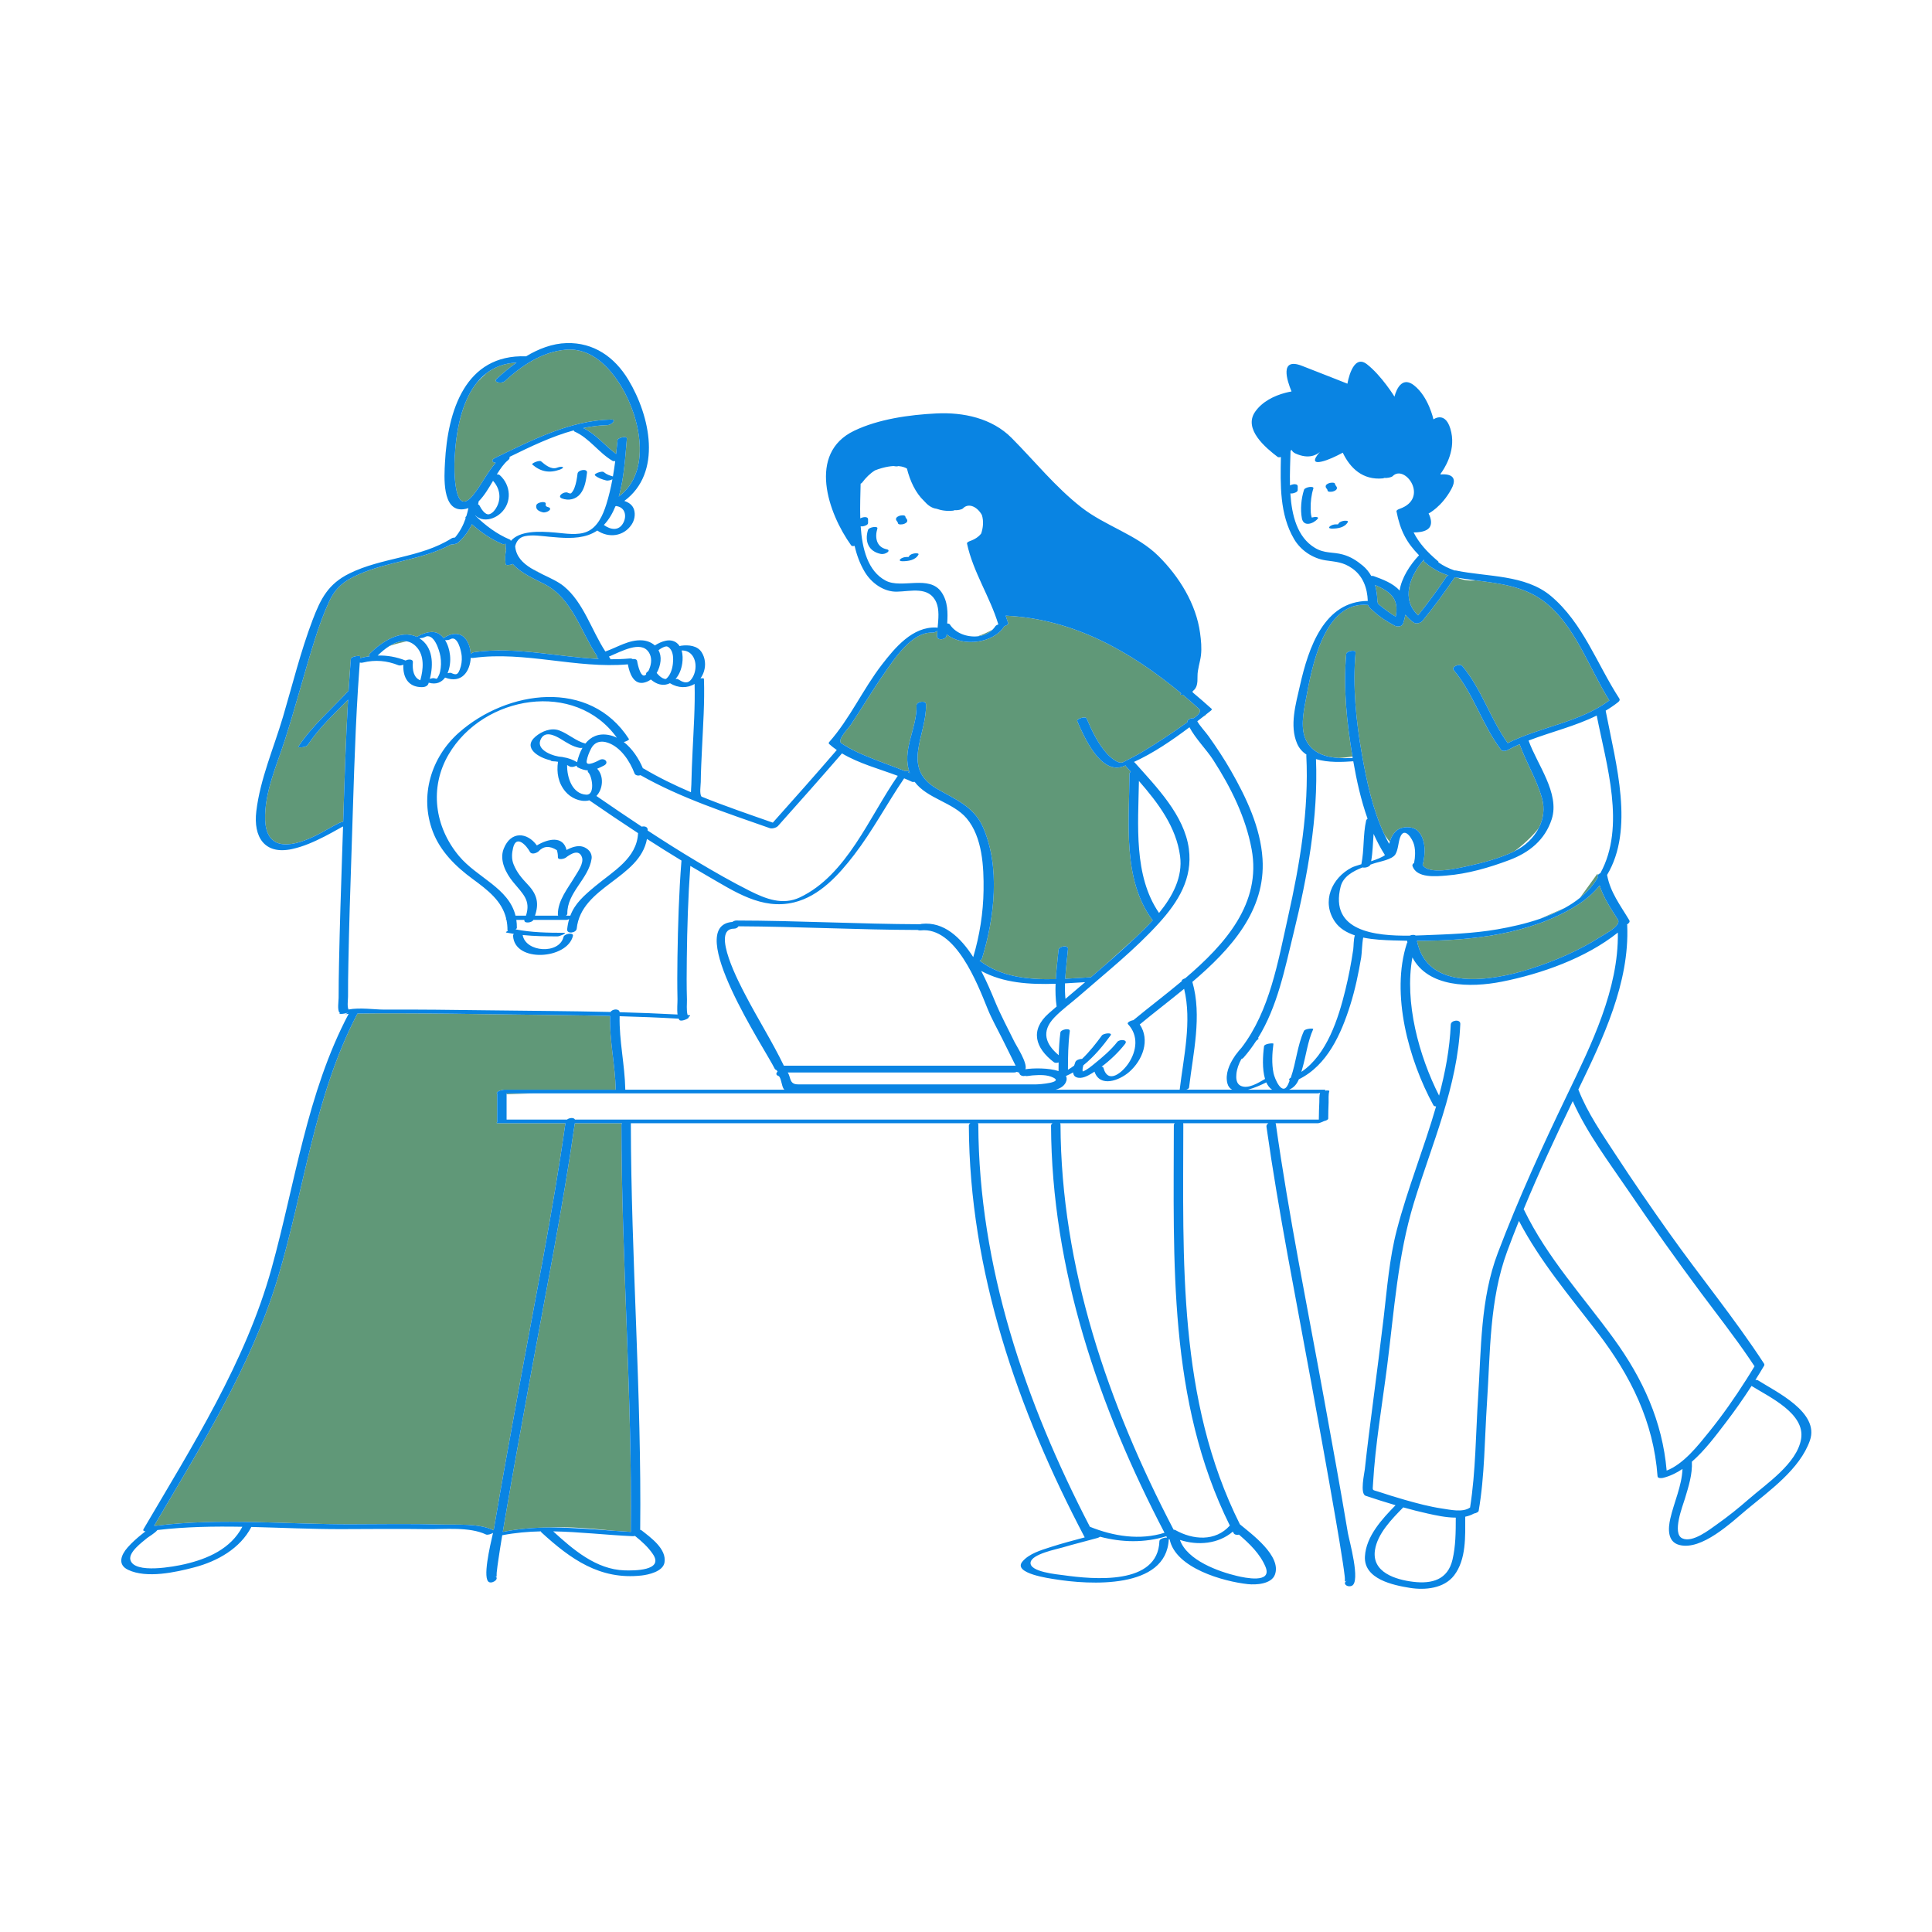
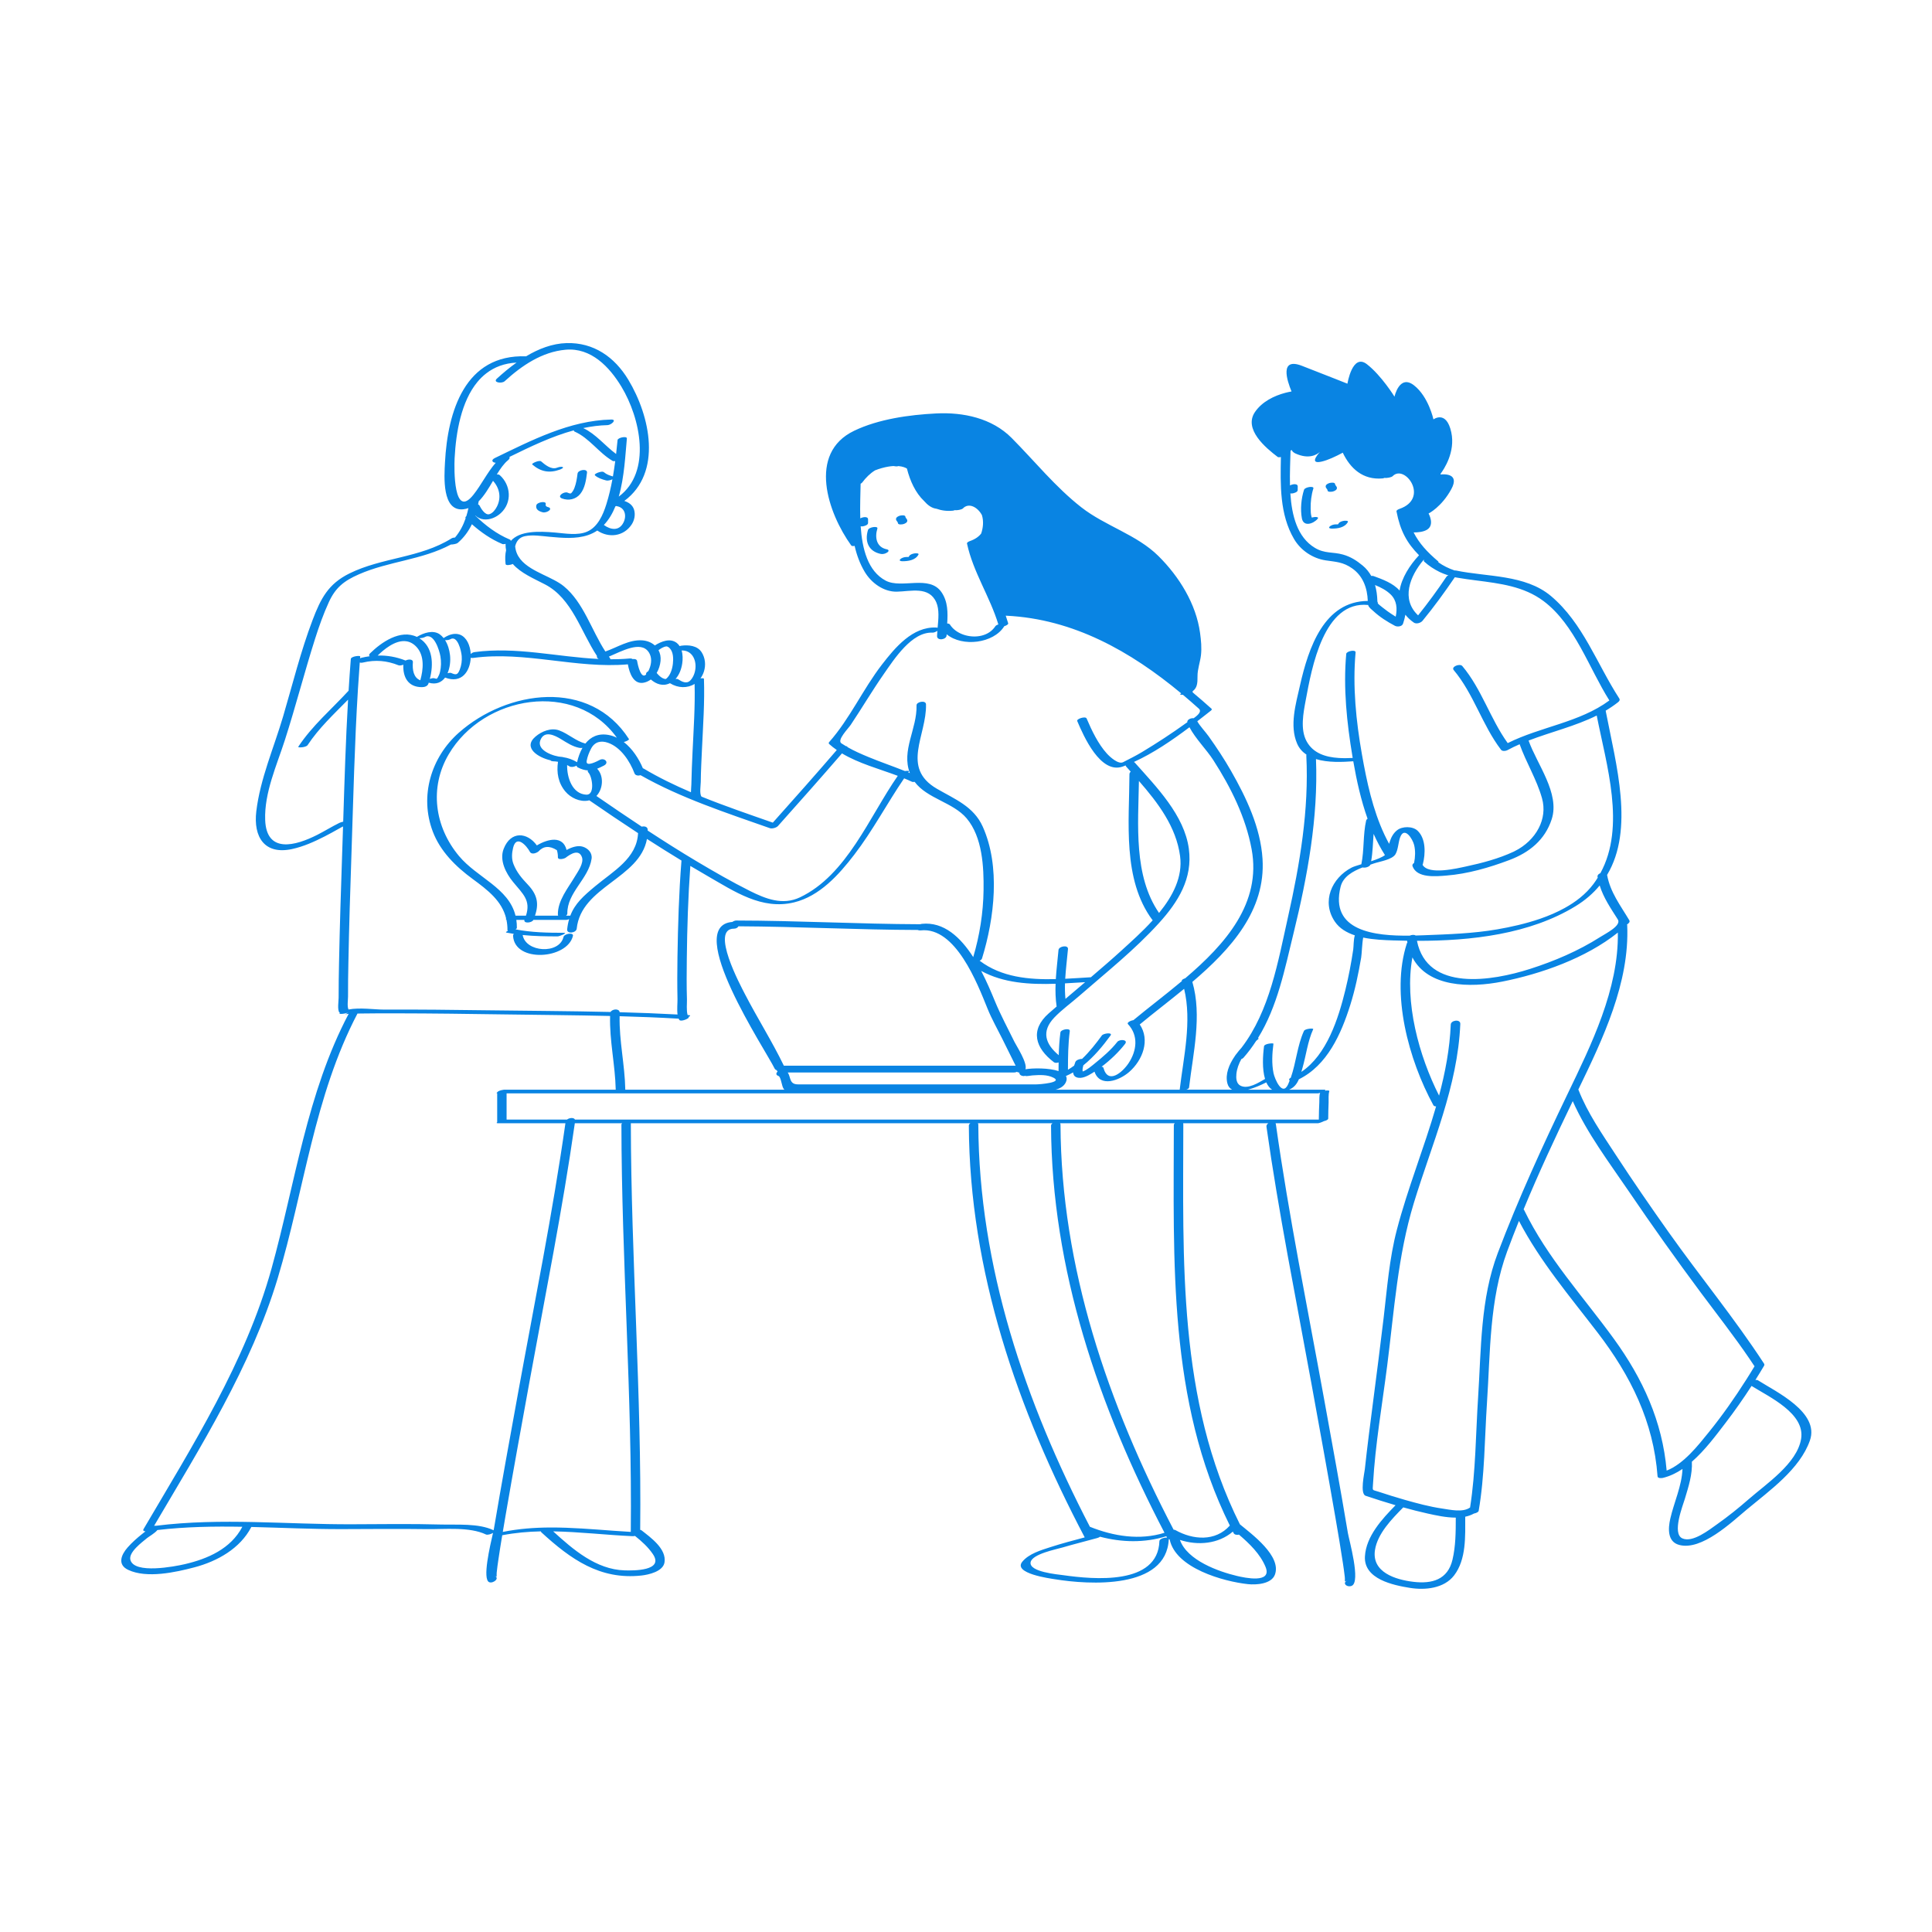
<svg xmlns="http://www.w3.org/2000/svg" id="Layer_1" width="595.28" height="595.28" viewBox="0 0 595.28 595.28">
-   <path id="color_x5F_2" fill="#609878" d="M493.041 288.716c-6.666 4.251-14.112 7.424-21.626 9.827-11.646 3.724-31.668 7.119-34.825-8.656 16.729.022 34.715-2.026 48.861-10.675 3.054-1.867 5.488-4.02 7.435-6.383 1.198 3.821 3.371 6.972 5.595 10.479C499.679 285.198 494.678 287.673 493.041 288.716zm-10.92-8.952c-2.078.901-4.825 2.099-7.566 3.315C477.178 282.174 479.738 281.084 482.121 279.764zm10.046-10.531-5.342 7.396c1.557-1.262 2.961-2.672 4.148-4.26.474-.633.902-1.281 1.312-1.936-.02-.106-.05-.204-.067-.312-.032-.196.027-.377.142-.541L492.167 269.233zM438.401 266.27c-.017.064-.051.126-.093.186 1.827 3.271 10.792 1.072 13.409.515 4.974-1.059 10.026-2.397 14.651-4.55.121-.056.236-.123.355-.182 2.035-1.56 5.159-4.182 7.398-7.108 1.413-2.754 1.909-5.928.986-9.205-1.631-5.792-4.872-10.953-6.887-16.611-1.285.563-2.553 1.166-3.789 1.839-.504.275-1.545.389-1.947-.14-5.815-7.639-8.397-17.188-14.582-24.558-.867-1.034 1.904-2.129 2.668-1.219 5.969 7.113 8.589 16.238 13.981 23.729 10.15-5.078 22.096-6.329 31.32-13.143-6.308-9.98-10.596-23.331-20.265-30.605-6.079-4.574-13.489-5.443-20.851-6.393-2.483.213-4.345-.215-5.686-.824-.274-.047-.547-.097-.82-.147-3.131 4.611-6.406 9.115-9.95 13.42-.561.68-1.929 1.082-2.692.546-1.071-.751-1.923-1.565-2.59-2.423-.162.913-.407 1.831-.718 2.749-.319.943-1.773 1.052-2.503.67-2.383-1.247-4.723-2.736-6.695-4.582-.417-.39-1.443-1.118-1.548-1.83-13.714-1.388-17.392 19.377-19.25 29.368-.718 3.86-1.725 8.912.257 12.592 2.016 3.744 5.909 4.924 9.927 5.178 1.598-.071 3.099-.264 4.226-.446-1.735-10.384-2.873-21.118-1.917-31.642.075-.829 2.97-1.424 2.879-.43-.945 10.412.146 21.19 1.961 31.452 1.464 8.277 3.313 17.015 6.964 24.755l1.587 2.165c.434-1.361 1.07-2.619 2.248-3.569 1.602-1.292 4.818-1.316 6.339.125C439.374 258.416 439.236 263.031 438.401 266.27zm7.238-88.52c.244-.364.535-.432.665-.447-.007-.009-.018-.018-.022-.027-.092-.02-.25-.062-.521-.159-.734-.263-1.477-.529-2.178-.876-1.768-.877-3.303-1.877-4.764-3.202-.161-.146-.153-.313-.044-.477-.034-.032-.069-.063-.104-.094-4.354 5.129-7.019 12.186-1.73 17.133C440.006 185.777 442.907 181.821 445.639 177.75zM424.366 185.335c.007.009.015.019.021.028.077.021.097.059.069.11.068.14.092.294.074.451.246.37 2.65 2.171 3.005 2.427.814.588 1.649 1.132 2.5 1.651.522-2.436.376-4.974-1.562-6.851-1.361-1.319-3.056-2.182-4.805-2.895.449 1.556.669 3.202.718 4.876C424.39 185.204 424.379 185.27 424.366 185.335zm-53.71 35.544 1.011-.646s-.033-.032-.083-.081C371.277 220.394 370.966 220.636 370.656 220.879zM301.225 196.06c1.739-.181 3.373-.839 4.575-2.031C304.678 194.643 302.99 195.479 301.225 196.06zm63.413 18.154c-.052-.043-.104-.085-.155-.129-.707.027-1.248-.075-.518-.43-15.648-13.004-33.261-22.931-53.849-23.942-.071.033-.14.064-.202.095.255.734.5 1.472.718 2.22.101.346-.519.71-1.211.913-.015.028-.021.054-.04.084-3.298 5.216-12.845 6.411-17.71 2.406-.003.113-.009.227-.011.339-.029 1.358-2.975 1.76-2.941.2.011-.508.05-1.052.096-1.608-.425.318-1.055.584-1.501.564-6.395-.296-11.808 8.177-15.001 12.755-3.558 5.103-6.715 10.46-10.17 15.629-.807 1.207-4.348 4.732-2.894 5.726.45.307.92.583 1.388.863.31.022.505.109.453.282 2.057 1.181 4.251 2.141 6.432 3.044 3.711 1.538 7.544 2.842 11.284 4.341.717-.093 1.381-.06 1.299.054-.088.122-.169.248-.257.371.168.07.336.142.503.212-2.703-6.997 2.246-13.603 2.049-20.889-.029-1.103 2.879-1.668 2.916-.297.257 9.567-7.837 19.503 3.347 26.004 5.548 3.225 11.344 5.456 14.135 11.679 5.491 12.241 3.617 28.137-.215 40.595-.093.302-.384.547-.745.723.021.012.045.02.063.034 6.679 5.042 15.078 5.836 23.408 5.629.182-2.968.556-5.933.832-8.978.106-1.178 3.046-1.657 2.92-.276-.281 3.103-.675 6.122-.849 9.15 2.688-.129 5.344-.321 7.913-.472 1.631-1.386 3.252-2.782 4.864-4.189l9.246-8.366c1.657-1.566 3.343-3.234 4.937-4.993-.039-.038-.08-.073-.113-.118-9.277-12.496-7.112-30.27-7.06-44.889.001-.291.131-.534.33-.729l-.009-.138c-.447-.501-.893-1.001-1.335-1.498-.103-.116-.151-.233-.161-.349-.284.11-.568.228-.854.332-6.916 2.52-12.121-9.438-14.063-14.012-.278-.655 2.554-1.587 2.898-.776 1.556 3.666 3.538 7.824 6.224 10.789.98 1.083 3.559 3.417 5.006 2.675 1.978-1.013 3.94-1.983 5.848-3.131 4.634-2.791 9.178-5.758 13.566-8.922.093-.066.225-.151.372-.244-.12-.792 1.036-1.359 1.957-1.252 1.351-.946 2.561-2.097 1.605-2.947C367.816 216.956 366.245 215.563 364.638 214.214zM191.703 346.084c-4.864.0-9.728.0-14.591.0-3.788 26.623-9.135 53.065-13.944 79.515-2.501 13.752-5.02 27.502-7.381 41.278-.293 1.708-.582 3.418-.869 5.128 4.9-.979 9.778-1.342 14.653-1.361 5.323-.315 13.654.385 19.577 1.012 1.732.125 3.467.242 5.206.341.452-41.864-2.833-83.656-2.885-125.514C191.468 346.337 191.559 346.204 191.703 346.084zm-17.49.0c-6.936.0-13.871.0-20.806.0-.49.0-.468-.14-.215-.321.0-2.967.0-5.934.0-8.901-.289-.042-.198-.185.066-.354.219-.348.996-.597 1.684-.698.15-.039.277-.063.359-.063 11.471.0 22.943.0 34.415.0-.161-7.62-1.948-15.077-1.733-22.708-10.938-.259-21.888-.325-32.805-.488-10.941-.164-21.885-.305-32.828-.325-3.704-.007-7.409-.01-11.112.05-.366.006-.732.013-1.098.02-13.36 25.511-16.374 54.332-24.581 81.584-8.186 27.181-23.764 51.904-38.077 76.246.192-.025.413-.042.623-.021 20.149-2.508 40.244-.369 60.462-.455 9.112-.039 18.232-.172 27.342.079 4.938.136 11.558-.434 16.157 1.762.009.004.013.009.021.014.056-.256.099-.464.122-.602 2.353-13.942 4.897-27.853 7.426-41.764C164.654 401.511 170.267 373.894 174.213 346.084zm-9.524-9.209c-2.867.0-5.733.0-8.6.0.0.098.0.195.0.292L164.689 336.875zm9.601-229.122c-7.304.649-13.51 4.879-18.792 9.702-.899.821-3.729.414-2.408-.792 1.853-1.692 3.886-3.398 6.06-4.946-3.781.2-6.837 1.401-9.297 3.296-.918.843-1.86 1.756-2.756 2.679-4.948 5.983-6.601 15.405-7.021 23.468-.164 3.148-.375 19.044 5.801 11.272 2.436-3.065 4.253-6.868 6.867-9.848-.978-.033-1.634-.802-.244-1.473 11.262-5.435 23.023-11.556 35.797-11.846 1.956-.044.021 1.698-1.105 1.724-2.529.058-5.022.39-7.485.906 3.949 1.871 6.657 5.427 10.124 7.984.163-1.43.311-2.861.449-4.292.072-.753 2.954-1.346 2.869-.467-.472 4.915-.763 11.866-2.499 17.89 10.255-7.622 6.625-24.24.832-33.84C187.792 113.056 182.113 107.058 174.29 107.753zM97.785 257.21c2.297-1.167 4.491-2.545 6.805-3.676.209-.102.66-.256 1.148-.368l.009-.108c.394-12.492.775-25.006 1.497-37.484-4.391 4.47-9.002 8.758-12.47 14.013-.48.728-3.121.875-2.864.486 4.293-6.506 10.263-11.557 15.5-17.26.203-3.258.421-6.514.682-9.765.068-.852 2.928-1.156 2.897-.776-.015.188-.026.376-.041.564.147-.073.315-.14.519-.189.825-.2 1.643-.34 2.457-.453-.272-.182-.32-.477.104-.893 3.462-3.398 9.319-7.5 14.419-5.063.027-.018.045-.034.078-.053 1.945-1.156 4.888-2.209 6.97-.736.42.297.781.659 1.108 1.052l.16.045c.07-.053.152-.109.251-.169 1.824-1.104 3.343-1.282 4.559-.875.063.01.126.026.188.06 2.023.799 3.134 3.298 3.28 5.957.273-.289.687-.533 1.168-.598 12.841-1.742 25.505 1.505 38.279 2.113-.443-.172-.657-.558-.569-.945-5.004-7.564-7.636-17.681-15.995-22.032-3.402-1.77-7.462-3.459-9.924-6.29-.84.387-2.164.505-2.218.045-.199-1.681-.129-3.086.154-4.265-.102-.554-.171-1.129-.168-1.75.0-.077.013-.151.036-.222-.408.106-.802.139-1.044.037-3.505-1.474-6.554-3.601-9.362-6.089-1.029 2.149-2.438 4.098-4.366 5.764-.321.277-1.416.489-2.119.498-8.918 4.76-19.125 5.129-28.347 9.179-4.556 2-7.172 4.054-9.228 8.53-1.685 3.669-3.035 7.479-4.258 11.324-3.294 10.357-5.991 20.895-9.317 31.242-2.501 7.78-6.365 16.218-6.058 24.582C82.088 263.094 91.052 260.632 97.785 257.21zm69.44-80.208c-1.188-.669-2.429-1.326-3.62-1.933C164.738 175.773 165.977 176.398 167.225 177.002zM125.31 197.604c-1.764-.305-3.609.376-5.305 1.437C121.966 198.337 124.245 197.825 125.31 197.604zm-20.697 56.854c-.073-.109-.07-.257.051-.454C104.515 254.245 104.52 254.384 104.613 254.458z" />
  <path id="color_x5F_1" d="M273.488 170.135c-.52.409-1.39.678-2.049.549-3.822-.749-5.094-3.851-3.988-7.412.274-.881 3.153-1.288 2.883-.418-.854 2.75-.291 5.772 2.918 6.401C273.814 169.365 273.969 169.756 273.488 170.135zM281.803 170.506c-.559.091-1.386.306-1.683.849-.054.099-.11.177-.172.254-.013.0-.025.001-.037.002-.208.009-.416.007-.624.007-.623.0-1.494.252-1.931.722-.468.502.406.587.714.587 1.785-.001 3.979-.316 4.92-2.039C283.271 170.372 281.954 170.481 281.803 170.506zM278.299 161.497c.511-.137 1.302-.484 1.251-1.124-.04-.502-.542-.722-.575-1.151-.048-.62-1.319-.435-1.646-.348-.511.137-1.302.484-1.251 1.124.04.502.542.722.575 1.151C276.701 161.769 277.972 161.584 278.299 161.497zM404.167 159.466c-.028-.097-.054-.192-.077-.274-.234-.802-.243-1.682-.258-2.509-.036-2.05.211-4.223.84-6.18.276-.86-2.6-.463-2.883.418-.866 2.694-1.178 6-.656 8.792.508 2.727 3.549 1.683 4.86.135C406.537 159.207 405.165 159.186 404.167 159.466zM414.107 160.47c-.562.091-1.382.306-1.683.849-.052.093-.104.166-.163.239-.019.0-.037.002-.056.002-.208.007-.417.004-.625.002-.62-.004-1.496.254-1.932.722-.47.504.408.585.715.587 1.789.012 3.978-.303 4.93-2.019C415.58 160.338 414.255 160.446 414.107 160.47zM410.677 151.438c.514-.138 1.299-.483 1.252-1.124-.037-.502-.537-.725-.568-1.156-.046-.62-1.322-.434-1.646-.348-.514.138-1.299.483-1.252 1.124.037.502.537.726.568 1.156C409.076 151.709 410.353 151.524 410.677 151.438zM177.951 145.918c-.187 1.501-.417 3.028-.969 4.445-.222.57-.521 1.102-.941 1.547-.309.326-.849-.003-1.183-.131-1.094-.419-3.395 1.152-1.715 1.796 2.021.775 4.26.322 5.65-1.389 1.447-1.78 1.804-4.349 2.078-6.549C181.04 144.281 178.097 144.747 177.951 145.918zM173.401 143.932c-.48-.272-1.394.037-1.855.204-1.716.622-3.615-.94-4.819-1.979-.56-.483-3.095.649-2.738.957 2.604 2.247 5.283 2.749 8.53 1.572C172.61 144.652 173.823 144.171 173.401 143.932zm-4.44 12.344c-.05-.013-.1-.027-.149-.041-.014-.004-.019-.005-.029-.007-.014-.005-.024-.009-.047-.018-.077-.027-.363-.164-.324-.136-.289-.201-.339-.423-.265-.76.238-1.077-2.681-.607-2.896.369-.294 1.332.849 1.863 1.932 2.151.653.174 1.553-.114 2.049-.549C169.714 156.864 169.533 156.428 168.961 156.276zm388.7 287.566c-3.114 8.885-12.499 15.469-19.532 21.344-4.609 3.848-13.865 12.694-20.752 10.829-3.664-.993-3.426-5.058-2.729-8.12 1.132-4.975 3.563-10.105 3.752-15.284-1.874 1.255-3.869 2.227-6.002 2.745-.392.095-1.63.21-1.68-.471-1.226-16.83-8.308-31.04-18.45-44.264-8.591-11.202-17.696-21.896-24.256-34.434-1.252 3.119-2.478 6.252-3.642 9.418-5.49 14.934-5.171 31.016-6.215 46.698-.728 10.927-.684 22.393-2.552 33.204-.066.389-.766.708-1.458.841-.833.463-1.739.779-2.692.976.002.024.01.044.01.07-.011 5.907.372 13.059-3.431 18.015-3.093 4.031-8.946 4.593-13.605 3.845-5.144-.826-14.267-2.695-13.87-9.696.352-6.201 5.269-11.523 9.439-15.772-3.089-.907-6.157-1.89-9.214-2.908-1.831-.61-.383-6.99-.256-8.181.748-7.001 1.667-13.983 2.565-20.966 1.103-8.578 2.223-17.155 3.236-25.745 1.07-9.078 1.742-18.168 4.06-27.046 3.347-12.821 8.419-25.278 12.094-38.036-.374-.008-.692-.113-.832-.368-7.576-13.869-13.23-34.287-8.176-49.853.03-.092.093-.178.17-.259-.034-.186-.064-.376-.095-.567-1.429-.022-2.85-.053-4.251-.099-2.688-.088-6.074-.21-9.276-.876-.362 1.882-.422 4.97-.618 6.125-.839 4.946-1.864 9.889-3.373 14.679-2.802 8.888-7.082 18.56-15.834 22.864-.588 1.384-1.445 2.542-3.003 3.197 3.595.0 7.189.0 10.784.0.481.0.468.135.228.311.746-.126 1.477-.092 1.389.16-.351 1.005-.188 2.449-.23 3.499-.066 1.638-.114 3.276-.119 4.916-.002.372-.644.654-1.322.808-.572.306-1.524.644-1.839.644-4.362.0-8.724.0-13.085.0.055.085.099.181.115.297 4 28.329 9.734 56.457 14.845 84.599 2.504 13.785 5.037 27.568 7.348 41.387.338 2.023 4.055 15.075 1.17 16.254-1.479.605-3.116-.918-1.273-1.672-1.24.507-.662.573-.871-1.207-.16-1.364-.353-2.724-.557-4.082-.694-4.619-1.476-9.225-2.271-13.827-2.395-13.879-4.925-27.734-7.445-41.59-4.786-26.306-10.104-52.604-13.844-79.086-.063-.441.198-.813.585-1.074-8.755.0-17.509.0-26.264.0.034.087.059.182.059.292-.026 41.874-1.779 84.902 17.438 123.296 3.525 2.927 12.943 9.776 10.779 15.522-1.095 2.906-5.803 3.18-8.334 2.905-7.436-.807-22.283-4.888-24.092-13.793-.096-.008-.187-.027-.271-.053-.711 15.553-24.574 14.056-35.086 12.338-1.376-.225-13.028-1.76-10.04-5.402 2.038-2.483 5.793-3.568 8.719-4.513 3.468-1.121 6.99-2.041 10.508-2.982-20.692-39.329-35.502-82.026-35.701-126.88-.001-.29.188-.54.472-.73-34.873.0-69.746.0-104.618.0.072 41.782 3.342 83.499 2.882 125.287.178.03.337.087.459.184 2.796 2.205 7.708 5.676 7.033 9.858-.451 2.795-4.909 3.79-7.108 4.031-12.781 1.403-21.801-5.035-30.806-13.281-.113-.104-.165-.213-.171-.323-3.966.079-7.934.429-11.914 1.195-.407 2.451-.803 4.903-1.162 7.361-.204 1.392-.412 2.785-.548 4.185-.126 1.297.305 1.37-.622.991 1.702.696-.479 2.417-1.68 1.927-2.178-.891.252-11.155 1.172-15.189-.612.398-1.719.708-2.17.492-5.092-2.431-12.74-1.57-18.202-1.651-8.767-.13-17.533-.023-26.3-.005-9.295.019-18.549-.442-27.796-.662-.001.002-.001.004-.002.006-3.452 6.66-10.486 10.575-17.547 12.435-5.802 1.528-14.694 3.494-20.419.765-3.362-1.602-2.157-4.626-.131-6.915 1.364-1.541 2.904-2.903 4.516-4.179.32-.253.643-.503.965-.754-.448-.036-.882-.207-.585-.713 15.002-25.567 31.427-51.452 39.421-80.234 7.321-26.358 10.852-54.041 23.768-78.514-.614.042-.976.146-1.103.196.129-.061.455-.241.979-.657-.536.426-3.227.715-2.619.231.026-.021.059-.036.085-.056-.083-.035-.157-.079-.208-.146-.65-.858-.218-3.54-.22-4.521-.007-3.579.053-7.157.125-10.735.228-11.321.582-22.639.971-33.956.092-2.684.179-5.369.264-8.056-.041.004-.082.01-.121.012-.407.222-.813.446-1.217.673-1.438.807-2.875 1.615-4.345 2.362-3.214 1.634-6.534 3.13-10.074 3.89-8.403 1.802-11.927-3.67-10.967-11.662 1.204-10.024 5.404-19.533 8.244-29.159 2.928-9.922 5.416-20.069 9.092-29.75 2.53-6.663 4.842-11.142 11.362-14.358 10.064-4.965 21.808-4.75 31.456-10.8.259-.163.668-.252 1.072-.272 1.486-1.763 2.535-3.753 3.269-5.908-.155-.214-.045-.452.215-.664.25-.813.467-1.642.644-2.492-.491.176-1.005.306-1.551.366-6.679.743-5.893-10.195-5.674-14.391.822-15.784 6.171-33.414 24.989-32.737 3.855-2.31 8.069-3.952 12.48-4.076 8.326-.233 14.78 4.262 19.02 11.287 6.775 11.228 10.497 28.665-1.229 37.346 1.357.444 2.578 1.261 3.012 2.731.449 1.519.102 3.262-.778 4.569-2.458 3.655-7.048 4.206-10.565 1.822-.859.578-1.805 1.055-2.852 1.407-3.792 1.275-7.994.861-11.897.512-2.436-.218-5.153-.69-7.573-.177-1.787.379-2.625 1.626-2.978 3.121.281 3.121 2.3 5.133 4.875 6.732 1.134.705 2.373 1.33 3.62 1.933 2.38 1.152 4.783 2.229 6.504 3.643 6.069 4.984 8.5 13.515 12.791 20.099 3.721-1.295 7.274-3.699 11.332-3.438 1.537.099 2.902.661 3.913 1.571 2.079-1.31 4.734-2.32 6.747-.783.369.282.655.629.899 1.004.167-.069.346-.121.531-.145 2.195-.287 4.925-.042 6.243 2.021 1.112 1.741 1.333 3.954.707 5.925-.256.808-.624 1.511-1.066 2.122.573-.076 1.063-.039 1.07.157.25 7.188-.277 14.411-.606 21.589-.156 3.404-.34 6.812-.377 10.219-.01.924-.453 3.685.242 4.47.002.002.001.004.003.006 7.255 2.939 14.715 5.474 21.959 8.014 6.619-7.416 13.226-14.846 19.71-22.379-.827-.575-1.624-1.187-2.37-1.864-.164-.148-.13-.409.006-.562 6.384-7.191 10.412-16.312 16.292-23.917 4.022-5.202 9.434-11.729 16.706-11.393.181.008.317.032.433.063.248-2.66.561-5.61-.41-7.825-2.232-5.088-7.94-3.354-12.186-3.287-4.059.064-7.838-2.706-9.859-6.098-1.504-2.524-2.48-5.221-3.117-8.011-.469.096-.89.086-1.059-.149-7.127-9.905-13.567-28.381.916-35.322 7.547-3.617 16.981-4.915 25.261-5.334 8.351-.424 17.189 1.433 23.263 7.552 7.079 7.133 13.529 15.165 21.479 21.374 7.416 5.792 17.089 8.399 23.764 15.023 6.352 6.303 11.605 14.718 12.817 23.73.303 2.25.532 4.557.269 6.826-.238 2.047-1.086 4.37-1.06 6.402.03 2.33-.138 3.65-1.494 4.674-.007.124-.013.242-.019.344 1.965 1.641 3.905 3.326 5.819 5.05.252.227-.057.488-.231.626-.482.38-.971.765-1.463 1.151-.307.241-.618.483-.928.726-.578.452-1.161.905-1.751 1.36.665 1.297 2.593 3.357 3.528 4.677 2.428 3.424 4.756 6.93 6.84 10.575 4.729 8.266 9.118 17.495 9.729 27.144 1.005 15.885-9.712 27.791-21.62 37.918 3.041 10.466.214 21.996-1.017 32.542-.034.287-.39.502-.839.651 4.701.0 9.401.0 14.103.0-.704-.373-1.228-1.001-1.469-1.982-.685-2.773.524-5.774 2.323-8.379.05-.104.115-.213.22-.332.062-.069.114-.143.175-.213.525-.713 1.086-1.391 1.661-2.021 8.713-11.38 11.241-26.578 14.321-40.314 3.646-16.262 6.479-32.965 5.631-49.687-.005-.103.015-.199.044-.291-1.224-.818-2.231-1.909-2.87-3.383-2.41-5.557-.395-12.283.868-17.897 2.658-11.809 7.495-25.969 20.901-26.079-.147-3.936-1.436-7.656-4.792-10.022-2.835-1.999-5.026-1.998-8.207-2.482-3.987-.606-7.666-3.071-9.725-6.582-4.45-7.588-4.212-16.668-4.048-25.26-.424.1-.811.116-1.008-.034-3.653-2.778-10.633-8.568-6.937-13.894 2.148-3.096 5.799-4.94 9.384-5.87.602-.156 1.219-.284 1.841-.398-1.402-3.362-3.775-10.615 3.223-7.894 9 3.5 14 5.5 14 5.5s1.5-9.5 6-6 8.5 10 8.5 10 1.5-7 6-3.5 6 10.5 6 10.5 4-3 5.5 4c1.304 6.087-2.303 11.412-3.267 12.7-.021.093-.046.187-.068.28.959-.109 6.061-.477 3.335 4.52-3 5.5-7 7.5-7 7.5s2 3.5-.5 5c-1.099.659-2.681.835-4.109.826 1.694 3.331 4.13 6.01 7.59 8.936.086.073.082.164.023.263 1.531 1.088 3.203 1.905 5.003 2.519.138-.014.271-.015.388.01 9.58 2.017 21.363 1.189 29.312 7.872 9.867 8.298 14.189 20.999 21.048 31.557.308.474-.019.878-.398 1.176-1.218.958-2.485 1.811-3.789 2.585.038.205.076.411.114.616 3.076 15.911 8.758 35.908.323 49.999.969 5.357 4.095 9.356 6.826 13.947.197.332.113.616-.163.884-.18.175-.375.339-.559.511.051.044.088.096.091.162.771 17.732-7.501 35.004-15.067 50.633.023.038.051.074.067.117 2.764 7.091 7.328 13.643 11.466 19.981 5.28 8.087 10.765 16.042 16.351 23.92 9.614 13.561 20.248 26.458 29.32 40.383.149.229.176.457.031.702-.864 1.466-1.755 2.921-2.664 4.364.318-.032.616.001.827.136C547.173 428.814 560.711 435.143 557.661 443.842zM485.451 279.211c-14.146 8.649-32.133 10.698-48.861 10.675 3.157 15.775 23.179 12.38 34.825 8.656 7.514-2.402 14.96-5.576 21.626-9.827 1.637-1.043 6.638-3.518 5.439-5.409-2.224-3.507-4.396-6.658-5.595-10.479C490.939 275.192 488.505 277.344 485.451 279.211zM454.759 178.828c-1.907-.246-3.81-.501-5.686-.824-.274-.047-.547-.097-.82-.147-3.131 4.611-6.406 9.115-9.95 13.42-.561.68-1.929 1.082-2.692.546-1.071-.751-1.923-1.565-2.59-2.423-.162.913-.407 1.831-.718 2.749-.319.943-1.773 1.052-2.503.67-2.383-1.247-4.723-2.736-6.695-4.582-.417-.39-1.443-1.118-1.548-1.83-13.714-1.388-17.392 19.377-19.25 29.368-.718 3.86-1.725 8.912.257 12.592 2.016 3.744 5.909 4.924 9.927 5.178 1.445.092 2.903.067 4.3-.007-.016-.094-.033-.188-.049-.282-.009-.052-.017-.105-.025-.157-1.735-10.384-2.873-21.118-1.917-31.642.075-.829 2.97-1.424 2.879-.43-.945 10.412.146 21.19 1.961 31.452 1.464 8.277 3.313 17.015 6.964 24.755.441.936.911 1.856 1.407 2.76.056-.201.117-.398.18-.596.434-1.361 1.07-2.619 2.248-3.569 1.602-1.292 4.818-1.316 6.339.125 2.598 2.46 2.46 7.075 1.625 10.313-.017.064-.051.126-.093.186 1.827 3.271 10.792 1.072 13.409.515 4.974-1.059 10.026-2.397 14.651-4.55.121-.056.236-.123.355-.182 3.17-1.564 5.843-4.077 7.398-7.108 1.413-2.754 1.909-5.928.986-9.205-1.631-5.792-4.872-10.953-6.887-16.611-1.285.563-2.553 1.166-3.789 1.839-.504.275-1.545.389-1.947-.14-5.815-7.639-8.397-17.188-14.582-24.558-.867-1.034 1.904-2.129 2.668-1.219 5.969 7.113 8.589 16.238 13.981 23.729 10.15-5.078 22.096-6.329 31.32-13.143-6.308-9.98-10.596-23.331-20.265-30.605C469.53 180.646 462.12 179.777 454.759 178.828zm-32.288 86.531c1.731-.563 3.355-1.194 4.252-1.888-1.322-2.084-2.482-4.273-3.496-6.542C423.009 259.745 422.968 262.585 422.471 265.359zm23.289-88.241c-.734-.263-1.477-.529-2.178-.876-1.768-.877-3.303-1.877-4.764-3.202-.161-.146-.153-.313-.044-.477-.034-.032-.069-.063-.104-.094-4.354 5.129-7.019 12.186-1.73 17.133 3.065-3.825 5.967-7.781 8.698-11.852.244-.364.535-.432.665-.447-.007-.009-.018-.018-.022-.027C446.189 177.257 446.031 177.215 445.76 177.118zM424.531 185.925c.246.37 2.65 2.171 3.005 2.427.814.588 1.649 1.132 2.5 1.651.522-2.436.376-4.974-1.562-6.851-1.361-1.319-3.056-2.182-4.805-2.895.449 1.556.669 3.202.718 4.876.002.07-.009.136-.021.202.007.009.015.019.021.028.077.021.097.059.069.11C424.525 185.613 424.549 185.768 424.531 185.925zM422.51 177.464c.26-.046.518-.039.744.043 2.703.987 5.992 2.182 7.979 4.455.614-3.879 3.121-7.819 5.992-10.882-3.704-3.743-5.79-7.505-6.943-13.509-.075-.395.673-.687.932-.777 9.354-3.248 1.64-13.95-2.119-10.077-.365.376-1.88.645-2.487.521-.231.09-.446.154-.602.168-6.09.553-9.983-3.113-12.278-7.927-2.191 1.18-4.646 2.33-6.56 2.755-3.576.795-1.472-1.878-.456-3.012-.944.863-3.385 2.402-7.544.512-.626-.285-.996-.657-1.178-1.087-.095.077-.216.146-.356.207-.066 3.115-.267 6.877-.166 10.713.379-.211.866-.334 1.118-.364.519-.062 1.268.01 1.263.667-.002.383-.005.767-.009 1.151-.005.627-1.194.958-1.64 1.01-.192.023-.417.027-.623-.01.443 6.837 2.136 13.513 7.55 16.774 3.063 1.845 5.519 1.192 8.656 2.072 2.361.662 4.206 1.841 6.09 3.402C420.999 175.202 421.85 176.287 422.51 177.464zm-57.661 127.21c-4.7 3.865-9.464 7.48-13.673 10.979 3.238 4.748.945 10.992-3.273 14.65-3.04 2.636-8.981 4.858-10.673-.11-.214.138-.427.284-.64.414-1.34.822-3.235 1.935-4.867 1.334-.738-.272-1.031-.843-1.089-1.516-.716.416-1.451.79-2.206 1.113.313.543.332 1.199-.053 1.986-.57 1.169-1.729 1.838-3.103 2.221 12.737.0 25.474.0 38.211.0C364.67 325.684 367.282 314.735 364.849 304.674zm-173.381 41.81c0-.147.091-.28.235-.399-4.864.0-9.728.0-14.591.0-3.788 26.623-9.135 53.065-13.944 79.515-2.501 13.752-5.02 27.502-7.381 41.278-.293 1.708-.582 3.418-.869 5.128 4.9-.979 9.778-1.342 14.653-1.361 6.512-.026 13.021.539 19.577 1.012 1.732.125 3.467.242 5.206.341C194.805 430.134 191.521 388.342 191.468 346.484zM189.715 335.747c-.161-7.62-1.948-15.077-1.733-22.708-10.938-.259-21.888-.325-32.805-.488-10.941-.164-21.885-.305-32.828-.325-3.704-.007-7.409-.01-11.112.05-.366.006-.732.013-1.098.02-13.36 25.511-16.374 54.332-24.581 81.584-8.186 27.181-23.764 51.904-38.077 76.246.192-.025.413-.042.623-.021 20.149-2.508 40.244-.369 60.462-.455 9.112-.039 18.232-.172 27.342.079 4.938.136 11.558-.434 16.157 1.762.009.004.013.009.021.014.056-.256.099-.464.122-.602 2.353-13.942 4.897-27.853 7.426-41.764 5.021-27.627 10.633-55.244 14.579-83.054-6.936.0-13.871.0-20.806.0-.49.0-.468-.14-.215-.321.0-2.967.0-5.934.0-8.901-.289-.042-.198-.185.066-.354.219-.348.996-.597 1.684-.698.15-.039.277-.063.359-.063C166.771 335.747 178.243 335.747 189.715 335.747zM192.66 335.636c.001.039-.009.074-.013.111 16.355.0 32.712.0 49.067.0-.061-.05-.132-.091-.184-.151-.713-.831-.845-3.788-1.682-4.076-.871-.3-.748-.893-.256-1.354-.137-.116-.221-.257-.255-.412-.293-.091-.54-.26-.673-.537-2.705-5.598-28.269-43.928-13.026-45.151.375-.252.83-.44 1.209-.439 18.903.028 37.782 1.084 56.684 1.144.146-.056.301-.099.47-.117 6.833-.731 12.001 4.206 15.868 10.243 1.975-6.644 3.087-13.657 3.182-20.583.098-7.162-.328-16.381-5.216-22.171-4.164-4.933-12.183-6.065-16.016-11.244-.338.063-.648.063-.847-.031-.775-.37-1.577-.714-2.391-1.048-5.292 7.757-9.673 16.123-15.409 23.581-4.73 6.152-10.643 12.735-18.515 14.64-9.938 2.404-18.329-3.353-26.671-8.142-1.77-1.016-3.528-2.05-5.28-3.095-.684 9.497-.98 19.033-1.087 28.551-.047 4.204-.089 8.414.046 12.617.036 1.12-.22 3.385.208 4.782.122.007.244.012.366.02.68.042.423.314-.096.584.023.036.038.085.064.118.204.266-2.363 1.472-2.897.776-.082-.107-.14-.249-.204-.383-6.053-.354-12.118-.591-18.188-.756C190.755 320.669 192.514 328.083 192.66 335.636zm94.653-140.71c-6.395-.296-11.808 8.177-15.001 12.755-3.558 5.103-6.715 10.46-10.17 15.629-.807 1.207-4.348 4.732-2.894 5.726.45.307.92.583 1.388.863.31.022.505.109.453.282 2.057 1.181 4.251 2.141 6.432 3.044 3.711 1.538 7.544 2.842 11.284 4.341.717-.093 1.381-.06 1.299.054-.088.122-.169.248-.257.371.168.07.336.142.503.212-2.703-6.997 2.246-13.603 2.049-20.889-.029-1.103 2.879-1.668 2.916-.297.257 9.567-7.837 19.503 3.347 26.004 5.548 3.225 11.344 5.456 14.135 11.679 5.491 12.241 3.617 28.137-.215 40.595-.093.302-.384.547-.745.723.021.012.045.02.063.034 6.679 5.042 15.078 5.836 23.408 5.629.182-2.968.556-5.933.832-8.978.106-1.178 3.046-1.657 2.92-.276-.281 3.103-.675 6.122-.849 9.15 2.688-.129 5.344-.321 7.913-.472 1.631-1.386 3.252-2.782 4.864-4.189 1.531-1.338 3.06-2.679 4.56-4.052 1.457-1.334 3.059-2.775 4.687-4.314 1.657-1.566 3.343-3.234 4.937-4.993-.039-.038-.08-.073-.113-.118-9.277-12.496-7.112-30.27-7.06-44.889.001-.291.131-.534.33-.729.021-.02.042-.039.063-.057-.024-.027-.049-.054-.072-.081-.447-.501-.893-1.001-1.335-1.498-.103-.116-.151-.233-.161-.349-.284.11-.568.228-.854.332-6.916 2.52-12.121-9.438-14.063-14.012-.278-.655 2.554-1.587 2.898-.776 1.556 3.666 3.538 7.824 6.224 10.789.98 1.083 3.559 3.417 5.006 2.675 1.978-1.013 3.94-1.983 5.848-3.131 4.634-2.791 9.178-5.758 13.566-8.922.093-.066.225-.151.372-.244-.12-.792 1.036-1.359 1.957-1.252 1.351-.946 2.561-2.097 1.605-2.947-1.567-1.395-3.139-2.788-4.746-4.137-.052-.043-.104-.085-.155-.129-.707.027-1.248-.075-.518-.43-15.648-13.004-33.261-22.931-53.849-23.942-.08-.004-.159-.009-.24-.013.013.036.026.072.038.108.255.734.5 1.472.718 2.22.101.346-.519.71-1.211.913-.015.028-.021.054-.04.084-3.298 5.216-12.845 6.411-17.71 2.406-.003.113-.009.227-.011.339-.029 1.358-2.975 1.76-2.941.2.011-.508.05-1.052.096-1.608C288.389 194.681 287.759 194.947 287.313 194.926zm13.707-27.905c-.029.013-.058.028-.086.041.005.021.01.042.015.063C300.972 167.092 300.996 167.054 301.02 167.021zm62.583 96.764c-1.202-9.039-6.792-16.396-12.681-23.155-.224 13.454-1.696 29.208 6.197 40.667C361.363 276.09 364.453 270.179 363.603 263.785zm-40.478 48.451c.806-.712 1.627-1.408 2.439-2.112-.35-2.374-.408-4.696-.322-7.008-7.965.265-16.074-.208-22.922-3.962 1.718 3.292 3.104 6.599 4.206 9.271 1.777 4.312 3.995 8.419 6.048 12.605.575 1.174 4.082 6.528 3.378 8.42 2.325-.38 7.21-.442 10.203.57.002-.891.009-1.781.021-2.671-.526.176-1.104.198-1.437-.054C318.966 322.918 317.283 317.401 323.125 312.236zM324.607 332.066c-2.007-1.011-4.303-.865-6.488-.719-.336.022-2.901.458-1.968.045-1.067.472-2.204-.196-2.063-.907-.147-.009-.294-.033-.436-.09-.046-.019-.092-.037-.137-.055-.074-.03-.132-.063-.191-.097-.228.125-.504.204-.821.204-23.266.0-46.531.0-69.796.0 1.008 1.401.396 3.667 3.16 3.667 4.143.0 8.286.0 12.429.0 9.686.0 19.371.0 29.057.0 8.915.0 17.83.0 26.745.0 1.737.0 3.475.0 5.213.0C320.271 334.115 327.572 333.561 324.607 332.066zm-95.056-25.723c3.835 7.417 8.334 14.502 11.971 22.017 23.75.0 47.498.0 71.247.0.062.0.112.008.168.012-.984-1.959-3.691-7.443-4.166-8.396-1.51-3.032-3.22-6.034-4.49-9.178-3.149-7.798-9.85-25.278-20.566-24.131-.412.044-.702-.014-.899-.128-18.436-.045-36.85-1.044-55.285-1.133-.226.399-.707.73-1.362.729C218.745 286.122 228.165 303.662 229.551 306.343zM334.348 302.625c-2.029.121-4.106.258-6.207.366-.05 1.581-.011 3.171.143 4.779C330.299 306.05 332.324 304.339 334.348 302.625zm32.145-78.545c-5.376 4.047-11.172 7.996-17.136 10.7.115.05.221.114.3.203 6.601 7.424 15.271 16.2 16.647 26.559 1.215 9.134-3.274 16.337-9.219 22.888-7.475 8.24-16.205 15.151-24.567 22.445-2.482 2.165-5.38 4.249-7.661 6.637-4.118 4.311-2.744 8.197 1.359 11.616.068-2.352.209-4.7.516-7.035.119-.905 3.027-1.455 2.889-.399-.519 3.949-.563 7.931-.568 11.908.652-.379 1.285-.805 1.902-1.265.125-.406.262-.783.369-1.085.222-.627 1.296-1.008 2.086-.999 2.319-2.211 4.35-4.811 6.089-7.204.513-.705 3.41-1.013 2.68-.008-2.338 3.218-5.125 6.581-8.376 9.195-.148.499-.258 1.008-.249 1.507.002.099.009.27.053.402 1.378-.507 2.668-1.635 3.784-2.54 2.413-1.956 4.952-4.118 6.868-6.583.694-.892 3.466-.758 2.371.651-1.95 2.508-4.526 4.978-7.213 7 .294.033.514.139.569.345 1.423 5.251 5.907 1.36 7.77-1.468 2.503-3.8 3.089-8.488-.214-12.004-.417-.444.722-1.068 1.675-1.22 4.544-3.777 9.824-7.748 14.955-12.05-.012-.036-.02-.073-.032-.109-.08-.24.435-.542 1.053-.75 12.403-10.56 23.527-23.14 20.453-39.758-1.828-9.881-6.405-19.064-11.81-27.459C371.77 230.987 368.346 227.595 366.493 224.08zm-76.38-41.581c1.974 2.908 1.936 6.256 1.737 9.617.372-.006.691.083.834.309 1.673 2.646 5.275 3.974 8.54 3.635 1.739-.181 3.373-.839 4.575-2.031.324-.322.628-.668.882-1.069.15-.238.513-.428.928-.55-2.592-8.58-7.766-16.102-9.66-24.929-.084-.393.679-.688.931-.777 1.642-.583 2.743-1.398 3.439-2.319.567-1.676.829-3.715.227-5.672-1.303-2.441-4.042-3.955-5.857-2.057-.363.379-1.879.65-2.487.524-.232.092-.448.157-.603.172-1.895.186-3.568-.059-5.061-.602-.042-.006-.08-.01-.122-.016-1.379-.197-2.618-1.122-3.699-2.374-2.64-2.493-4.331-6.204-5.281-9.992-.462-.284-1.293-.644-2.608-.76-.292.087-.568.13-.767.093-.258-.048-.512-.082-.764-.108-1.01.057-2.205.241-3.631.641-.755.211-1.434.446-2.05.692-1.514.926-2.841 2.25-3.98 3.776-.096.128-.263.239-.465.334-.048 3.017-.227 6.799-.107 10.686.383-.219.885-.345 1.138-.375.523-.062 1.263.011 1.263.667.0.383.0.767.0 1.151.0.625-1.199.958-1.639 1.01-.201.024-.432.027-.642-.014.476 6.972 2.208 13.822 7.697 16.738C277.84 181.534 286.364 176.976 290.113 182.499zm-50.406 72.003c-.486.544-1.808.915-2.502.671-13.332-4.699-27.47-9.294-39.832-16.318-.734.222-1.619.105-1.877-.579-1.4-3.708-4.22-8.047-8.175-9.419-2.126-.738-4.075-.34-5.197 1.805-.629 1.203-1.115 2.433-1.362 3.779-.394 2.143 3.686-.125 4.025-.303 1.47-.769 3.043.83 1.293 1.745-.746.39-1.43.719-2.085.969 2.137 2.249 1.833 6.236-.228 8.403 4.625 3.192 9.273 6.354 13.964 9.453.826-.218 1.814.02 1.834.922.002.095-.006.184-.006.278 4.978 3.26 10.003 6.444 15.113 9.488 5.386 3.208 10.83 6.342 16.439 9.147 4.819 2.41 10.04 4.47 15.334 1.96 14.511-6.877 21.391-24.847 30.174-37.453-5.72-2.145-12.012-3.815-17.193-6.915C252.931 239.657 246.326 247.088 239.707 254.502zM183.41 273.039c5.538-4.609 12.829-8.567 13.185-16.338-5.058-3.308-10.066-6.693-15.042-10.123-.113.03-.22.072-.337.094-2.543.48-5.364-.837-7-2.774-2.214-2.622-2.785-5.849-2.288-9.182-.479-.084-.968-.139-1.476-.147-.251-.004-.728-.077-.836-.304-3.753-.844-8.651-3.87-4.612-7.323 1.895-1.621 4.813-2.805 7.289-1.895 2.839 1.043 5.132 3.29 8.067 4.054 1.617-2.037 3.942-3.245 7.172-2.648.89.165 1.733.462 2.535.85-12.789-17.85-41.127-13.13-51.832 5.137-6.022 10.277-4.311 22.343 3.194 31.32 5.598 6.696 15.296 9.79 17.41 18.37 1.073.0 2.146.0 3.218.0 1.542-4.72-.9-6.65-3.951-10.359-2.204-2.68-4.306-6.684-2.917-10.238 2.19-5.607 7.276-5.125 10.219-1.052 3.529-2.093 8.056-3.039 9.16 1.406 1.609-.879 3.471-1.495 5.031-1.002 1.616.51 2.939 1.921 2.677 3.709-.907 6.174-7.583 10.426-7.472 16.879.004.253-.163.478-.415.657.432.0.864.0 1.296.0.014.0.022.001.036.001C177.136 278.399 179.851 276.001 183.41 273.039zM164.84 282.129c2.382.0 4.765.0 7.147.0-.055-.096-.093-.205-.096-.338-.074-4.322 3.128-8.146 5.223-11.674.887-1.493 2.88-4.18 2.177-6.047-.929-2.465-3.311-1.093-5.026.223-.374.287-2.307.804-2.367-.115.015-.757-.087-1.497-.308-2.22-2.252-1.446-4.151-1.312-5.698.403-.645.512-2.115 1.051-2.626.09-.976-1.833-4.146-5.443-5.168-1.237-.403 1.657-.52 3.409.122 5.042 1.007 2.566 2.571 4.354 4.425 6.318C165.572 275.675 166.094 278.439 164.84 282.129zm16.309-44.755c-.971-.045-1.987-.336-3.161-.942-.178-.092-.313-.313-.352-.527-.134.077-.25.133-.297.151-.552.217-1.355.41-1.894.062-.23-.149-.468-.267-.703-.395-.088 3.78 1.56 8.926 5.921 9.131 2.749.128 1.818-5.629.603-6.86C181.065 237.789 181.051 237.575 181.149 237.374zm-1.685-6.952c-.323.053-.652.063-.967.001-2.09-.405-3.831-1.579-5.619-2.67-1.924-1.175-5.196-2.853-6.398.352-1.198 3.194 4.346 5.035 6.644 5.116.194.007.314.035.379.077 1.522.226 2.938.723 4.306 1.547C178.163 233.278 178.706 231.749 179.464 230.422zm28.682-21.233c.331-.034.63-.005.828.124 1.149.75 2.598 1.486 3.705.361.959-.976 1.479-2.423 1.603-3.768.262-2.874-1.253-5.584-4.263-5.481.378 1.271.375 2.71.197 3.935C209.96 206.113 209.327 207.888 208.146 209.189zM202.9 200.326c.508.946.751 2.072.626 3.334-.128 1.297-.536 2.581-1.194 3.689.61.725 1.348 1.477 2.215 1.75.468.147.411.151.708.095-.315.06.038-.071.057-.087 1.261-1.083 1.824-2.94 2.015-4.588.176-1.521.163-3.567-.955-4.768-.222-.239-.417-.4-.744-.528-.15-.059-.268-.075-.567-.028.299-.047-.473.145-.336.09-.239.096-.477.197-.705.317C203.63 199.808 203.26 200.062 202.9 200.326zM187.61 202.313c.103.139.2.284.306.42.104.134.152.268.161.397 1.946.007 3.896-.061 5.849-.236.496-.044.815.036.995.184.657-.111 1.3.052 1.394.624.229 1.391 1.222 5.717 2.779 4.092-.141-.373.179-.737.654-.987.818-1.59 1.247-3.579.464-5.268-.079-.17-.164-.329-.254-.477-.075-.07-.13-.151-.165-.239C197.367 197.408 191.578 200.631 187.61 202.313zm-52.738 6.452c.319-.545.567-1.127.709-1.745.358-1.552.388-3.188.125-4.76-.311-1.853-2.037-7.638-4.941-5.912-.247.147-.945.277-1.549.315 4.231 2.619 4.394 8.045 3.22 12.524.543-.194 1.129-.307 1.403-.202.388.148.656.137.752.145C134.699 209.018 134.796 208.896 134.872 208.765zM127.214 204.017c-.197 2.368.208 4.808 2.289 5.592.938-3.343 1.329-7.498-1.094-10.191-.964-1.072-2.016-1.626-3.1-1.813-1.764-.305-3.609.376-5.305 1.437-1.334.835-2.576 1.901-3.605 2.911-.011.011-.026.02-.038.03 2.903-.085 5.756.41 8.602 1.537C125.848 203.051 127.293 203.07 127.214 204.017zm-22.601 50.441c-.073-.109-.07-.257.051-.454C104.515 254.245 104.52 254.384 104.613 254.458zm33.289-47.032c.449-.125.886-.172 1.118-.069 1.48.66 1.991.62 2.646-1.054.514-1.312.708-2.737.596-4.142-.129-1.61-1.287-6.551-3.523-5.198-.348.21-1.061.315-1.596.279.876 1.382 1.342 3.077 1.516 4.637C138.859 203.668 138.627 205.744 137.902 207.426zM158 173.766c-.84.387-2.164.505-2.218.045-.199-1.681-.129-3.086.154-4.265-.102-.554-.171-1.129-.168-1.75.0-.077.013-.151.036-.222-.408.106-.802.139-1.044.037-3.505-1.474-6.554-3.601-9.362-6.089-1.029 2.149-2.438 4.098-4.366 5.764-.321.277-1.416.489-2.119.498-8.918 4.76-19.125 5.129-28.347 9.179-4.556 2-7.172 4.054-9.228 8.53-1.685 3.669-3.035 7.479-4.258 11.324-3.294 10.357-5.991 20.895-9.317 31.242-2.501 7.78-6.365 16.218-6.058 24.582.384 10.454 9.348 7.992 16.081 4.569 2.297-1.167 4.491-2.545 6.805-3.676.209-.102.66-.256 1.148-.368.002.0.004-.001.006-.001.001-.036.002-.071.003-.107.394-12.492.775-25.006 1.497-37.484-4.391 4.47-9.002 8.758-12.47 14.013-.48.728-3.121.875-2.864.486 4.293-6.506 10.263-11.557 15.5-17.26.203-3.258.421-6.514.682-9.765.068-.852 2.928-1.156 2.897-.776-.015.188-.026.376-.041.564.147-.073.315-.14.519-.189.825-.2 1.643-.34 2.457-.453-.272-.182-.32-.477.104-.893 3.462-3.398 9.319-7.5 14.419-5.063.027-.018.045-.034.078-.053 1.945-1.156 4.888-2.209 6.97-.736.42.297.781.659 1.108 1.052.03.036.063.068.092.104.023-.02.041-.038.068-.059.07-.053.152-.109.251-.169 1.824-1.104 3.343-1.282 4.559-.875.063.021.127.036.188.06 2.023.799 3.134 3.298 3.28 5.957.273-.289.687-.533 1.168-.598 12.841-1.742 25.505 1.505 38.279 2.113-.443-.172-.657-.558-.569-.945-5.004-7.564-7.636-17.681-15.995-22.032C164.522 178.286 160.461 176.597 158 173.766zm-10.521-19.243c-.049.303-.114.599-.17.898.194.066.351.176.436.347.427.862 1.706 3.042 3.023 2.666 1.064-.304 1.892-1.442 2.364-2.384 1.388-2.771.762-5.72-1.225-7.897-1.341 2.286-2.722 4.626-4.432 6.322C147.475 154.491 147.481 154.505 147.479 154.523zM186.814 155.408c.797-2.541 1.399-5.124 1.883-7.731-.567.269-1.361.505-1.982.34-1.211-.322-2.392-.697-3.365-1.518-.416-.351.668-.79.854-.859.426-.156 1.451-.499 1.872-.144.822.694 1.764 1.022 2.775 1.301.274-1.57.509-3.148.713-4.731-.336.053-.64.042-.835-.073-4.268-2.505-7.12-6.999-11.688-9.021-.238-.105-.267-.247-.172-.396-6.89 1.863-13.518 5.087-19.902 8.211.146.256.065.601-.427 1.005-1.283 1.053-2.387 2.638-3.461 4.392.366-.028.697.024.894.2 3.455 3.075 3.864 8.453.342 11.707-1.421 1.313-3.341 2.146-5.3 1.933-1.042-.114-1.878-.564-2.563-1.206-.006.018-.012.036-.018.054 3.155 3.048 6.566 5.654 10.639 7.368.268.113.331.264.269.425.016-.001.032-.002.048-.003 2.763-3.123 8.418-3.035 13.739-2.566 3.031.267 6.87.954 9.755-.281C184.173 162.404 185.808 158.619 186.814 155.408zM190.088 155.966c-.078-.014-.141-.034-.208-.052-.085.034-.171.061-.256.081-.891 2.199-2.047 4.176-3.565 5.758 2.109 1.527 4.673 1.934 6.033-.735C193.136 158.972 192.625 156.419 190.088 155.966zm-42.991-38.274c-4.948 5.983-6.601 15.405-7.021 23.468-.164 3.148-.375 19.044 5.801 11.272 2.436-3.065 4.253-6.868 6.867-9.848-.978-.033-1.634-.802-.244-1.473 11.262-5.435 23.023-11.556 35.797-11.846 1.956-.044.021 1.698-1.105 1.724-2.529.058-5.022.39-7.485.906 3.949 1.871 6.657 5.427 10.124 7.984.163-1.43.311-2.861.449-4.292.072-.753 2.954-1.346 2.869-.467-.472 4.915-.763 11.866-2.499 17.89 10.255-7.622 6.625-24.24.832-33.84-3.689-6.114-9.368-12.112-17.191-11.417-7.304.649-13.51 4.879-18.792 9.702-.899.821-3.729.414-2.408-.792 1.853-1.692 3.886-3.398 6.06-4.946-3.781.2-6.837 1.401-9.297 3.296C148.836 115.796 147.92 116.696 147.097 117.692zM107.39 311.045c3.425-.675 8.216.032 10.719.022 10.818-.042 21.639.08 32.456.227 12.497.17 25.036.218 37.559.511.553-.954 2.677-1.125 2.797.073 5.954.158 11.902.386 17.841.708-.209-1.58.005-3.618-.017-4.675-.092-4.34-.076-8.682-.008-13.021.155-9.897.449-19.81 1.231-29.68.001-.018.011-.034.015-.051-3.579-2.174-7.125-4.398-10.643-6.668-2.213 12.22-20.27 14.603-21.646 27.645-.143 1.354-3.102 1.732-2.94.202.122-1.149.328-2.183.608-3.135-.329.138-.664.234-.896.234-3.374.0-6.748.0-10.122.0-.398.922-3.068 1.205-2.762.0-.831.0-1.661.0-2.491.0.111.762.173 1.561.165 2.411-.002.195-.16.366-.396.51 4.915.958 9.867 1.052 14.863 1.054 1.383.0-1.342 1.103-1.9 1.103-3.615-.001-7.208-.054-10.781-.421.916 5.37 11.28 6.014 12.581.61.253-1.053 3.186-1.491 2.906-.33-1.742 7.236-17.991 8.354-18.443-.022-.012-.223.082-.426.241-.602-.765-.118-1.53-.249-2.293-.405-.331-.068-.005-.319.511-.562-.114-.034-.186-.085-.185-.159.012-1.174-.111-2.253-.328-3.268-.195-.08-.198-.21-.078-.36-1.304-5.397-5.631-8.727-10.347-12.187-5.152-3.779-9.939-8.472-12.258-14.596-4.129-10.906-.551-22.872 8.046-30.47 14.897-13.166 40.368-16.772 52.396 1.971.146.228-.742.716-1.584.922 2.644 2.048 4.646 5.146 5.879 8.089.083.016.16.039.222.076 4.627 2.76 9.54 5.144 14.584 7.301.008-.88.114-1.775.125-2.34.063-3.408.22-6.814.377-10.219.32-6.919.811-13.882.623-20.813-2.179 1.366-5.077 1.348-7.596-.225-2.165 1.07-4.241.288-5.887-1.139-.532.387-1.127.7-1.8.896-3.492 1.018-4.805-2.908-5.275-5.561-15.96 1.397-31.67-4.143-47.593-1.983-.365.049-.632.026-.82-.044-.21 4.141-2.773 8.091-7.908 6.102-1.074 1.459-2.726 2.244-5.042 1.578-.032.098-.061.2-.093.296-.278.817-1.211 1.076-1.993 1.078-4.271.013-5.906-3.083-5.736-6.916-.54.21-1.139.316-1.482.178-3.574-1.44-7.163-1.758-10.922-.849-.421.102-.761.088-1.016.009-.206 2.7-.392 5.402-.56 8.106.0.006-.001.012-.001.019-1.049 16.897-1.428 33.87-2 50.77-.379 11.212-.74 22.426-.949 33.643-.065 3.472-.133 6.946-.108 10.418C107.242 307.964 106.903 310.167 107.39 311.045zM74.673 470.425c-8.719-.154-17.433-.02-26.171 1.003-.781.981-2.724 2.087-3.186 2.475-1.5 1.257-5.776 4.352-5.141 6.723 1.191 4.445 13.673 2.031 16.682 1.336C64.006 480.312 71.115 477.209 74.673 470.425zm120.992 2.827c-.333.055-.638.079-.807.071-8.194-.368-16.304-1.346-24.41-1.483 6.156 5.62 13.237 11.741 21.972 12.016 2.771.087 12.256.185 8.746-5.006C199.671 476.641 197.724 474.907 195.665 473.252zM301.433 346.528c.193 43.68 14.432 85.473 34.379 123.893 7.308 2.937 15.396 4.228 22.988 1.851-20.302-38.935-34.764-81.143-34.96-125.457-.001-.29.189-.54.471-.73-7.672.0-15.344.0-23.016.0C301.381 346.203 301.432 346.349 301.433 346.528zm58.14 127.229c-.073-.138-.144-.277-.216-.415-6.69 2.08-13.701 1.918-20.416.146-.187.147-.449.288-.824.393-3.561.998-7.158 1.862-10.704 2.913-1.897.563-9.397 2.012-9.866 4.549-.556 3.01 8.458 3.766 10.104 3.999 9.247 1.312 29.136 3.183 29.582-10.504C357.256 474.13 358.738 473.702 359.573 473.757zM381.754 472.85c-.664.139-1.385.043-1.649-.466-.082-.157-.156-.316-.237-.474-4.477 3.822-10.766 4.362-16.309 2.565 2.216 6.31 11.939 9.763 17.565 11.095 2.315.548 10.985 2.46 8.797-2.815C388.289 478.82 385.032 475.656 381.754 472.85zM361.677 346.663c0-.218.109-.414.283-.579-11.78.0-23.56.0-35.339.0.085.118.136.264.137.444.195 44.024 14.657 86.133 34.853 124.802.205-.001.389.028.524.104 5.445 3.052 12.338 3.613 16.799-1.385-19.076-38.432-17.286-81.52-17.257-123.386zM164.689 336.875c-2.867.0-5.733.0-8.6.0.0.098.0.195.0.292.0 2.596.0 5.192.0 7.788 6.207.0 12.414.0 18.621.0.725-.582 2.128-.68 2.446.0 76.399.0 152.798.0 229.196.0.014-1.776.063-3.553.151-5.326.044-.892-.063-2.022.236-2.88.004-.011.014-.021.018-.031-.288.095-.541.158-.675.158C325.618 336.875 245.154 336.875 164.689 336.875zM391.953 335.747c-.779-.512-1.363-1.292-1.788-2.248-1.532.772-3.611 1.708-5.619 2.248C387.016 335.747 389.484 335.747 391.953 335.747zm25.496-47.548c-2.507-.832-4.723-2.13-6.138-4.205-4.23-6.205-.975-13.484 5.136-16.67.573-.299 1.697-.647 3.008-1.04.909-4.426.484-9.043 1.471-13.457.049-.218.217-.409.444-.566-2.046-5.747-3.377-11.806-4.403-17.699-3.295.24-7.797.462-11.492-.676.717 17.99-2.61 36.081-6.87 53.483-2.763 11.287-4.981 22.746-11.014 32.499.219.033.306.112.137.254-.229.192-.459.395-.688.602-1.163 1.792-2.445 3.531-3.909 5.19-.162.184-.392.317-.648.403-.807 1.46-1.372 3.011-1.53 4.582-.124 1.235-.058 2.906 1.196 3.584 2.343 1.269 5.641-.915 7.633-2.033-.929-3.063-.685-7.249-.313-10.079.11-.834 2.935-1.049 2.898-.776-.39 2.957-.57 6.134.03 9.076.331 1.625 2.674 7.338 4.484 3.455.182-.389.326-.79.484-1.188-.266-.226-.246-.56.355-.893 1.653-4.703 1.988-9.862 4.049-14.398.322-.71 3.022-.914 2.852-.537-1.716 3.776-2.203 8.155-3.354 12.122-.101.347-.197.693-.296 1.037 7.877-5.302 11.414-16.483 13.535-25.145 1.016-4.15 1.825-8.345 2.448-12.572C417.097 291.594 417.024 289.478 417.449 288.199zM434.356 288.287c.638-.278 1.44-.334 1.811-.037.863-.023 1.697-.053 2.481-.083 7.592-.295 15.189-.525 22.696-1.821 4.145-.716 8.756-1.731 13.21-3.267 2.623-.905 5.184-1.995 7.566-3.315 1.673-.927 3.258-1.961 4.704-3.134 1.557-1.262 2.961-2.672 4.148-4.26.474-.633.902-1.281 1.312-1.936-.02-.106-.05-.204-.067-.312-.032-.196.027-.377.142-.541.16-.229.433-.418.751-.554 7.871-14.394 1.854-33.314-1.135-48.562-6.641 3.305-14.028 5.027-20.992 7.712 2.55 7.242 9.714 16.239 7.126 24.228-2.088 6.444-6.954 10.295-13.063 12.596-6.195 2.333-12.822 4.259-19.45 4.779-3.088.242-9.052.871-10.379-2.908-.138-.392.098-.741.483-.991.365-1.786.446-3.722.03-5.482-.452-1.909-3.019-5.965-4.333-2.379-.582 1.589-.578 3.714-1.422 5.162-.996 1.708-4.922 2.268-6.626 2.853-.349.12-.717.243-1.091.37-.27.693-1.694 1.089-2.438.869-2.993 1.161-5.967 2.815-6.746 5.904C409.597 286.961 423.699 288.414 434.356 288.287zm14.205 179.316c-2.989.009-6.125-.699-8.667-1.254-2.531-.553-5.034-1.206-7.526-1.9-3.502 3.551-7.949 8.086-8.72 13.157-1.041 6.842 6.31 9.121 11.846 9.779 5.756.685 10.584-.664 12.037-6.804.999-4.222 1.009-8.575 1.017-12.891C448.547 467.66 448.557 467.632 448.561 467.603zm34.364-130.391c7.396-15.367 15.824-32.384 15.56-49.867-9.91 7.916-23.689 12.729-35.632 15.102-9.993 1.985-22.868 1.749-27.668-7.455-2.521 13.807 2.02 30.353 8.216 42.58 1.899-7.145 3.289-14.399 3.6-21.885.057-1.373 3.007-1.76 2.941-.195-.8 19.312-8.776 36.978-14.326 55.208-4.971 16.325-6.049 33.212-8.198 50.059-1.544 12.096-3.678 24.288-4.372 36.472-.126 2.222-.331 1.727 1.596 2.357 2.719.889 5.446 1.76 8.199 2.538 3.785 1.07 7.617 2.11 11.516 2.681 2.448.358 6.291 1.268 8.515-.271.026-.018.055-.03.081-.046 1.748-11.102 1.746-22.765 2.473-33.936.972-14.937.686-30.312 6.072-44.499C467.843 369.341 475.176 353.312 482.925 337.212zm30.598 115.906c5.268-2.075 9.635-7.688 12.989-11.834 4.167-5.149 7.976-10.585 11.524-16.177.871-1.372 1.734-2.75 2.566-4.146-.037-.045-.071-.082-.118-.152-.482-.729-.968-1.456-1.459-2.179-4.747-6.979-9.939-13.58-14.973-20.346-7.617-10.241-15.02-20.657-22.194-31.213-5.984-8.804-12.896-17.929-17.273-27.791-5.316 11.027-10.475 22.059-15.136 33.344.065.063.124.134.166.22 7.136 14.725 18.118 26.548 27.642 39.668C506.165 424.785 512.203 437.924 513.523 453.118zm26.158-26.09c-2.526 3.901-5.194 7.716-8.014 11.392-2.912 3.797-6.328 8.428-10.375 11.956.199 3.914-1.031 7.655-2.139 11.367-.65 2.181-4.057 10.749-.808 12.249 3.162 1.46 8.325-2.654 10.723-4.35 3.37-2.383 6.588-4.966 9.696-7.683 5.502-4.809 14.92-11.012 16.183-18.602C556.252 435.515 545.181 430.463 539.681 427.028z" fill="#0984e3" />
</svg>